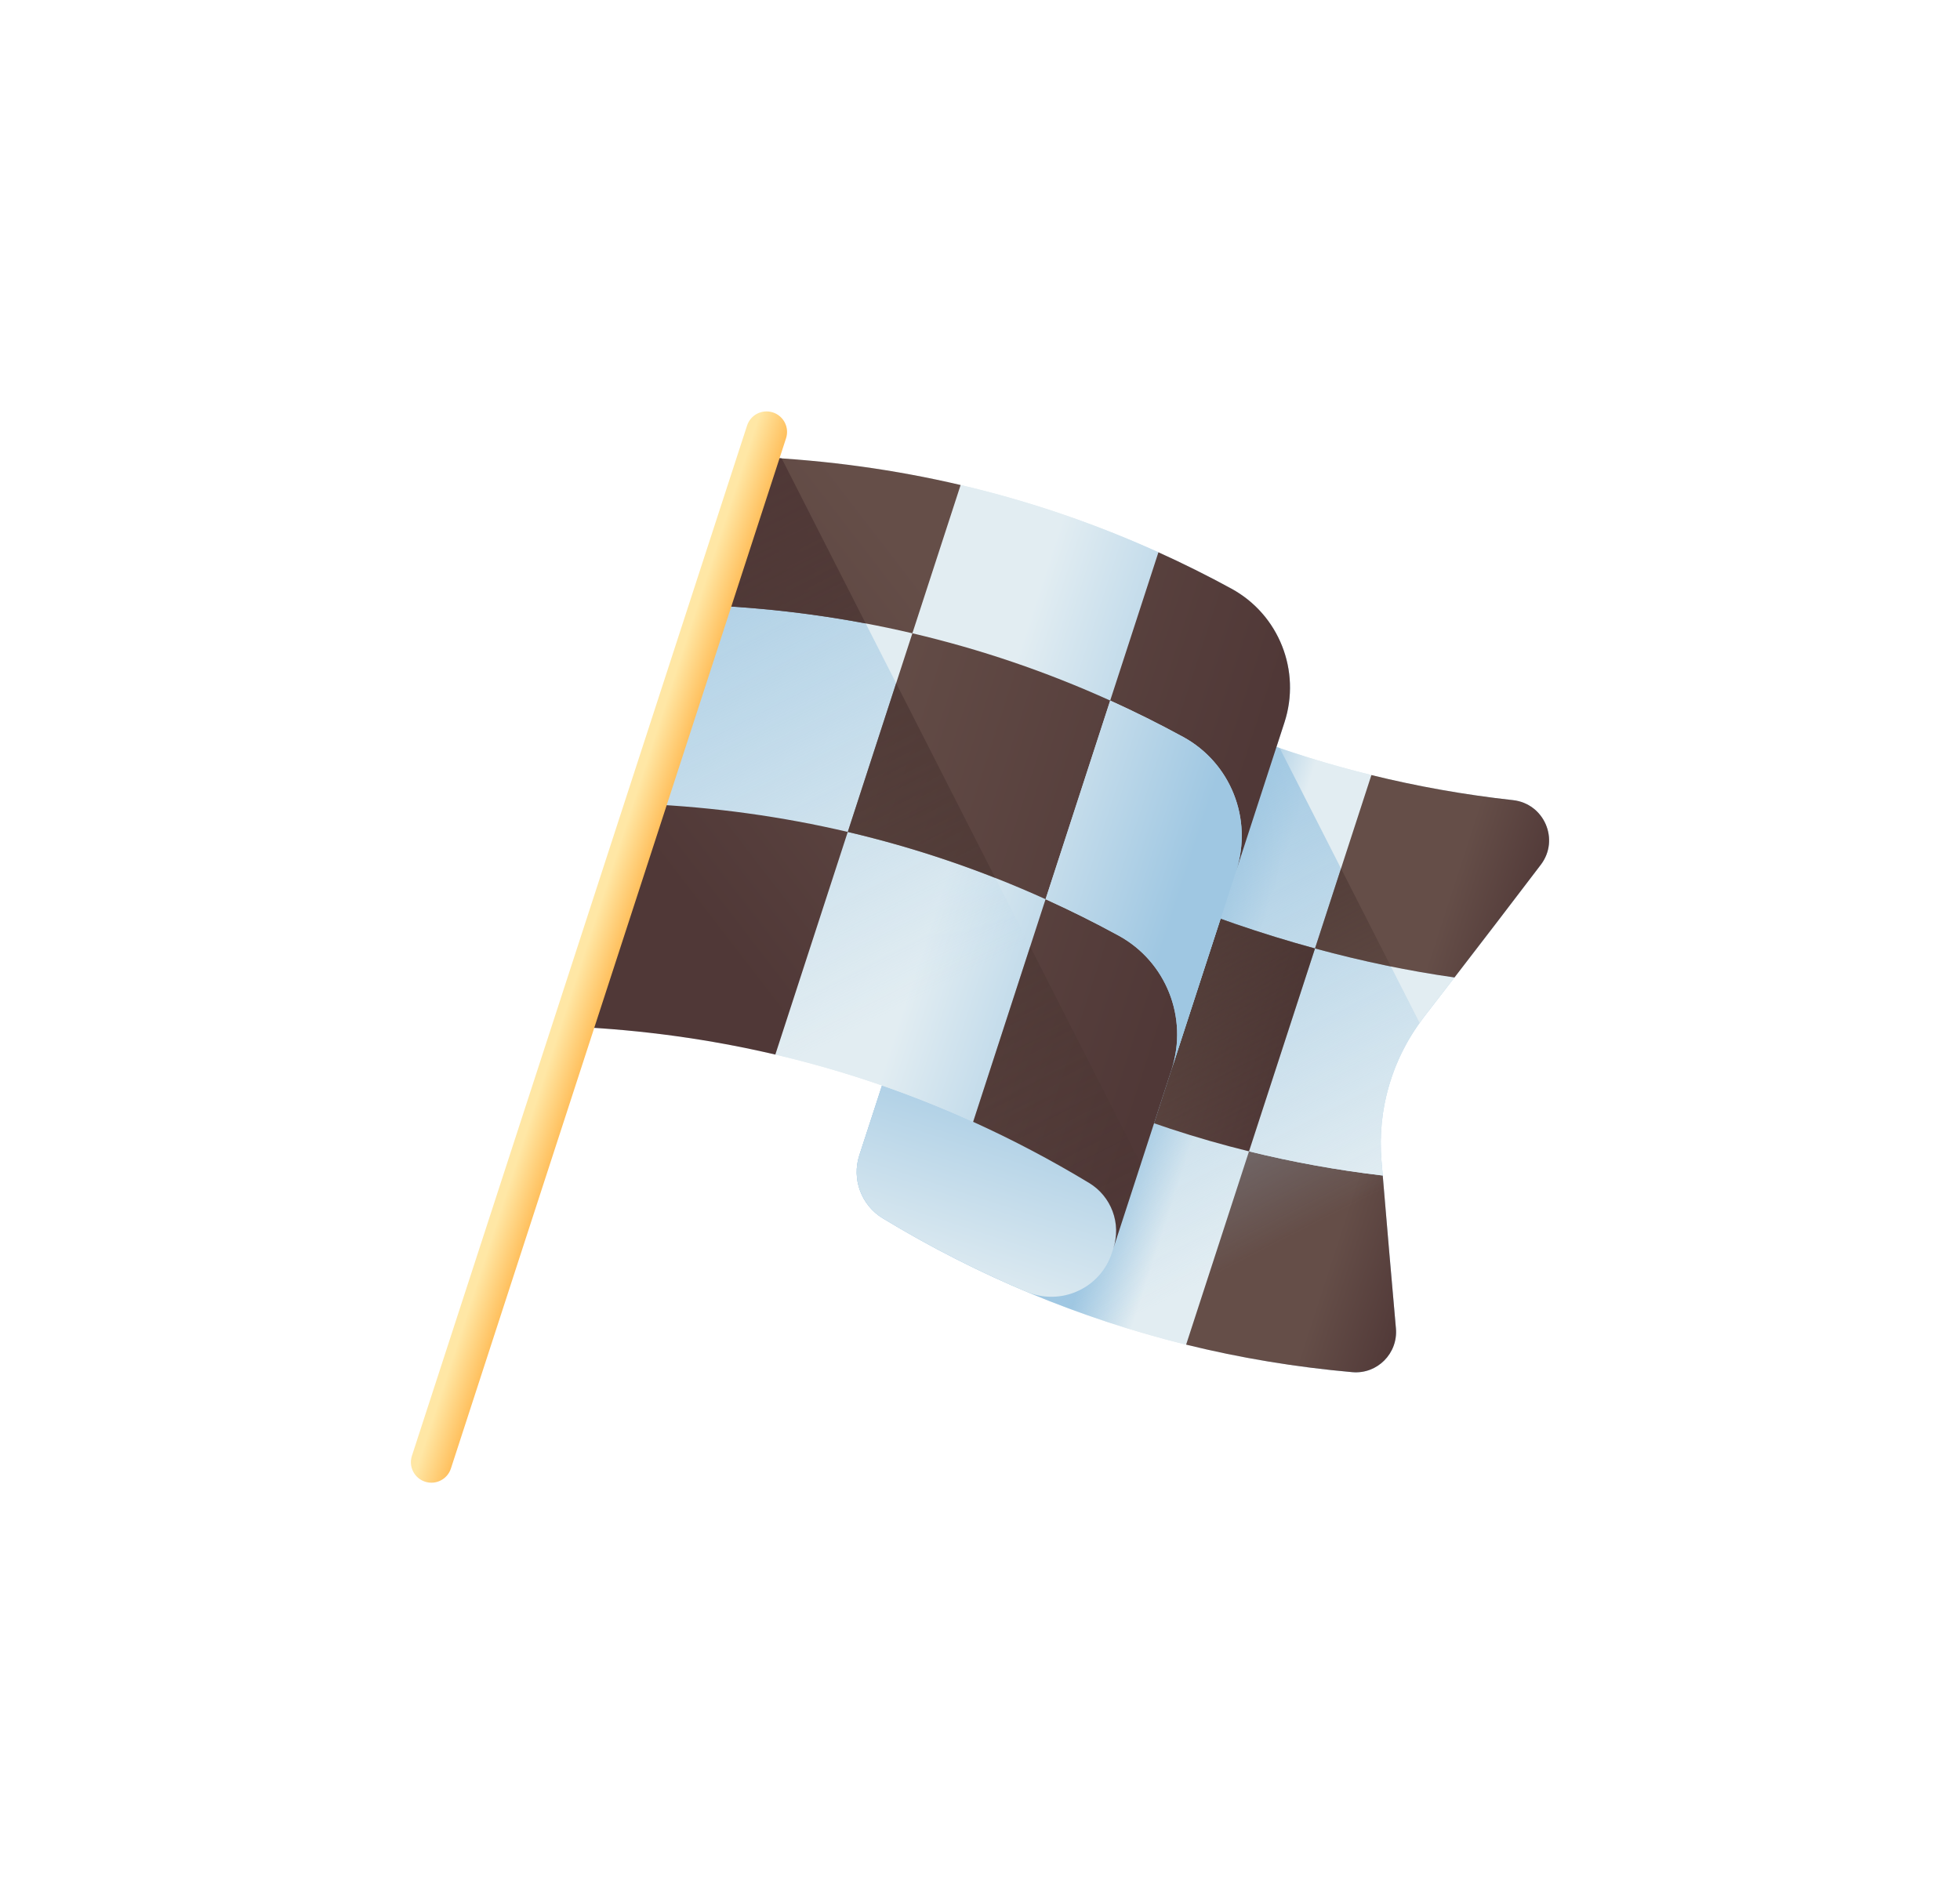
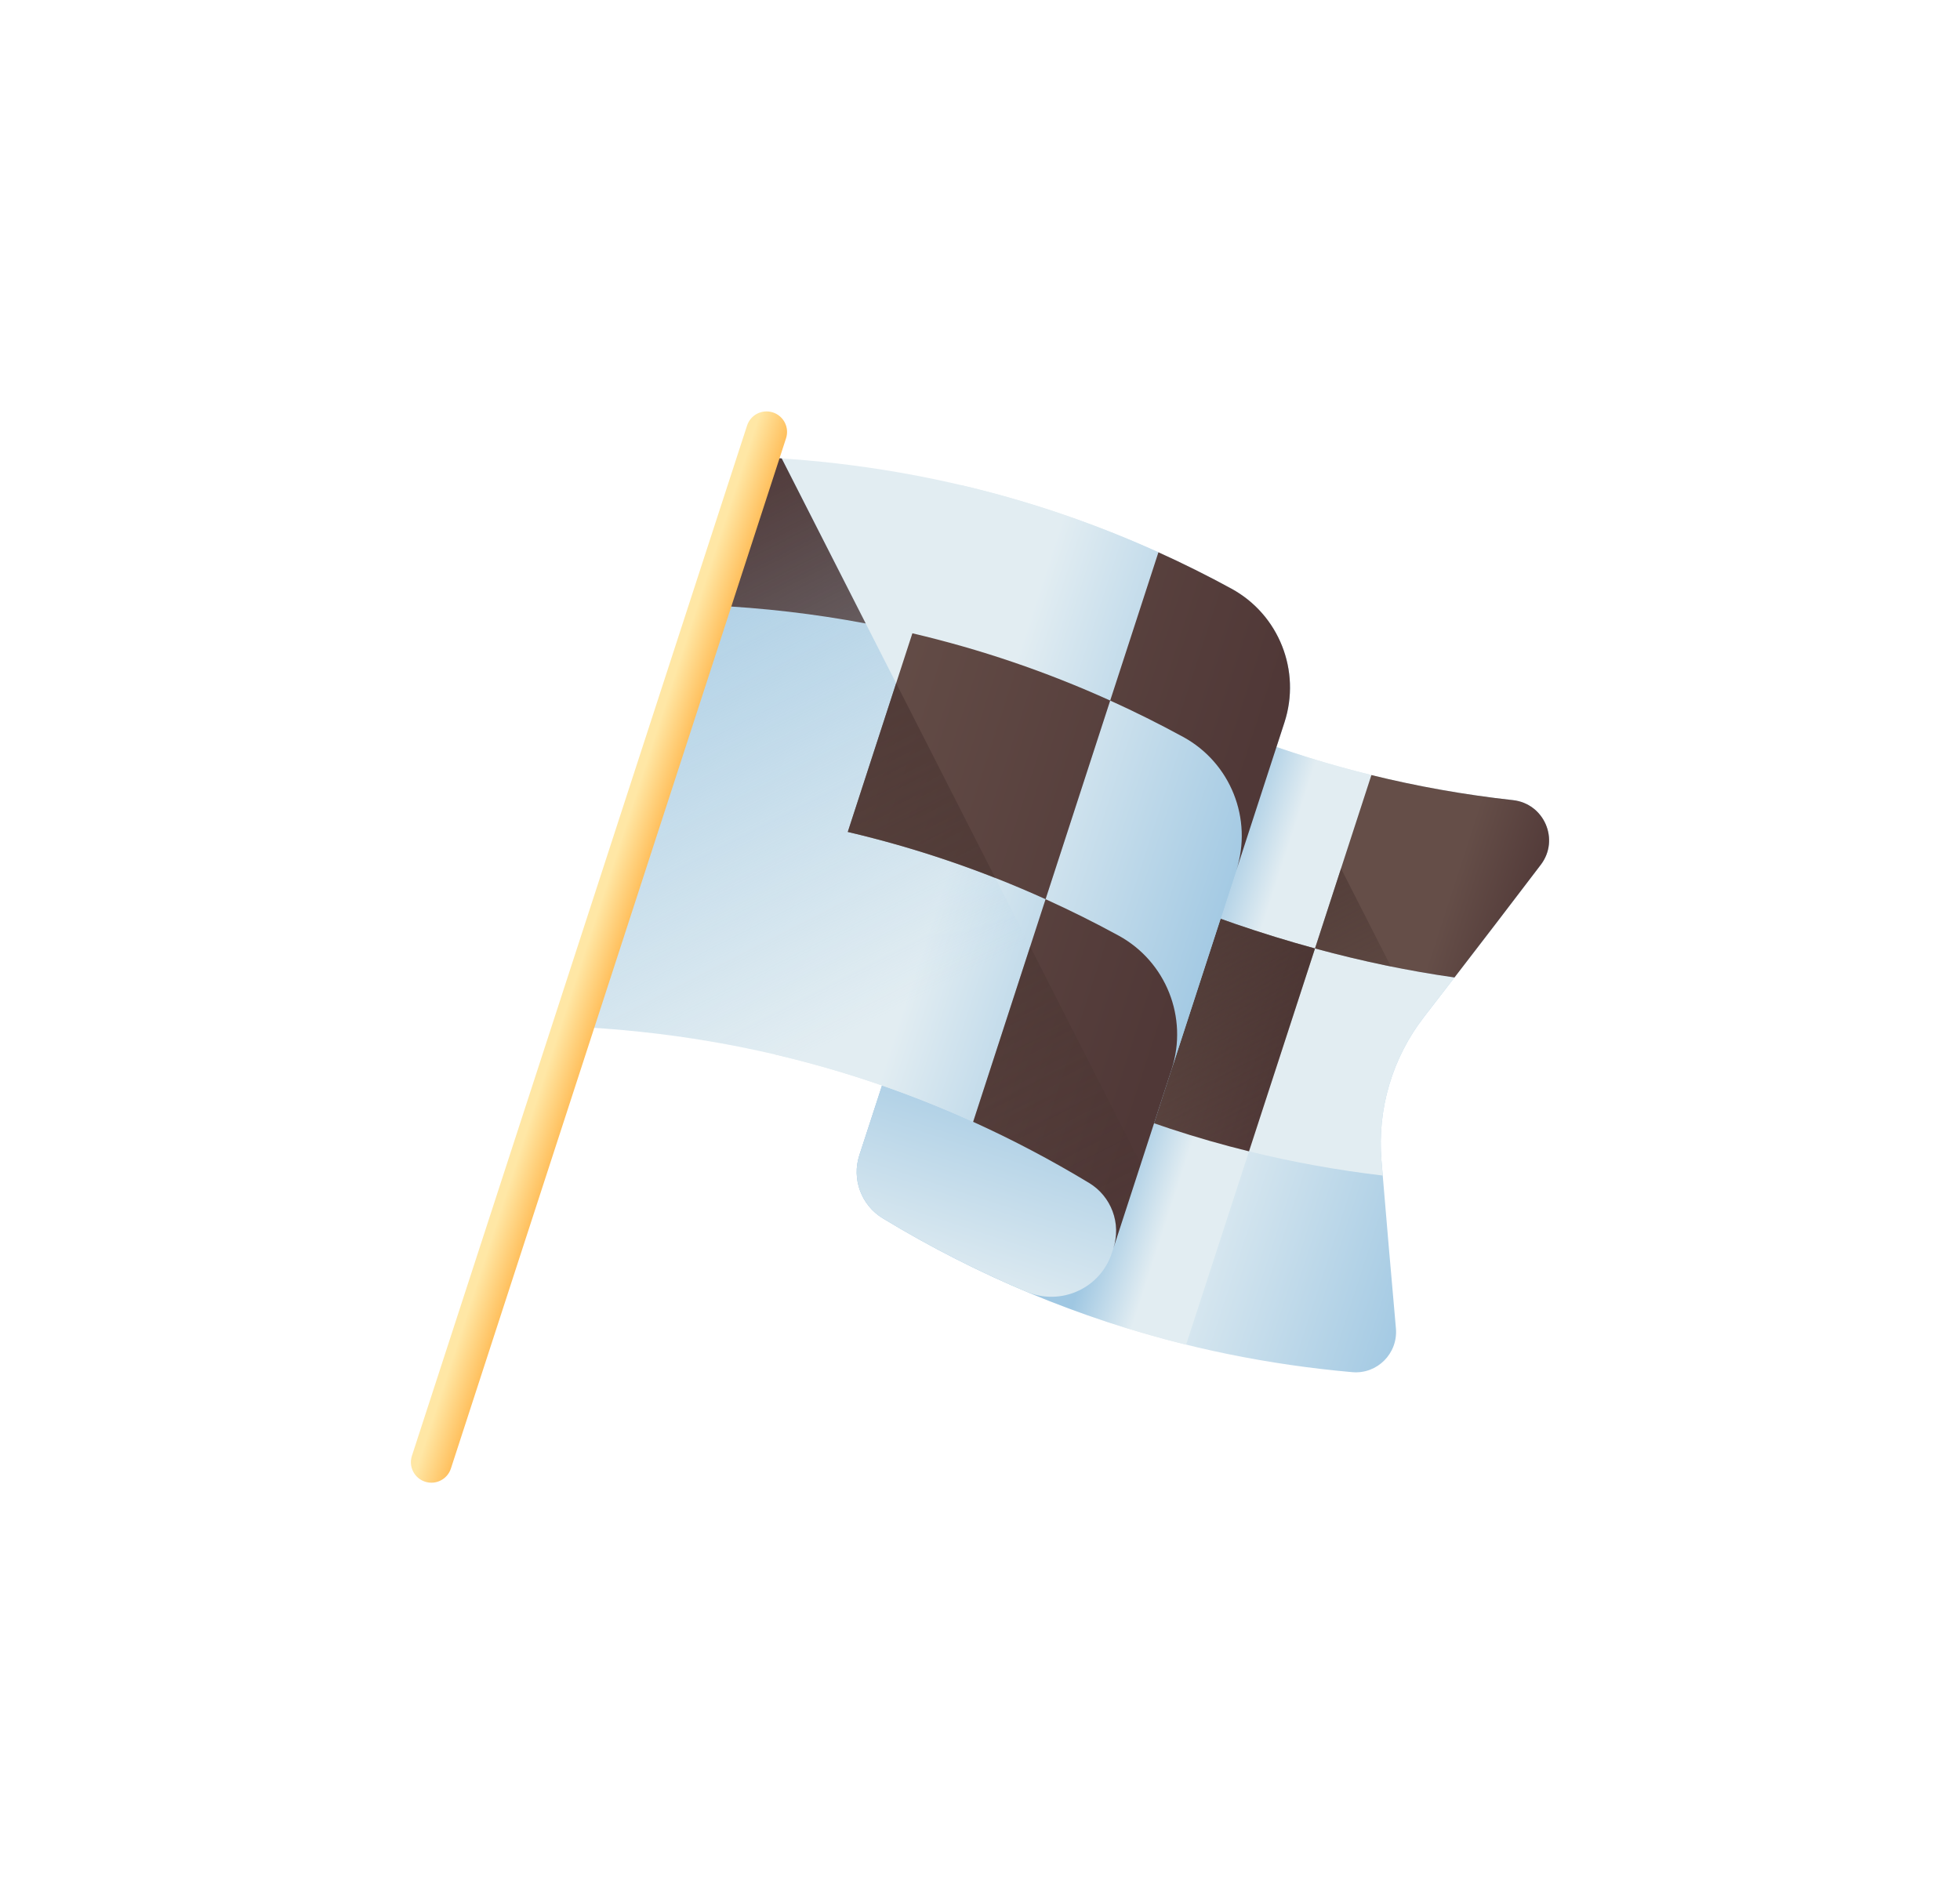
<svg xmlns="http://www.w3.org/2000/svg" width="477" height="461" viewBox="0 0 477 461" fill="none">
  <g filter="url(#filter0_d)">
    <path d="M329.108 329.964C288.265 326.358 249.923 313.794 214.835 292.516C209.604 289.344 207.241 282.986 209.134 277.168L251.059 148.28C286.827 171.852 326.154 186.097 368.206 190.742C375.811 191.582 379.614 200.364 374.987 206.457C365.568 218.859 356.089 231.214 346.55 243.525C338.849 253.464 335.159 265.931 336.204 278.462C337.339 292.078 338.512 305.691 339.719 319.3C340.258 325.379 335.187 330.501 329.108 329.964Z" fill="url(#paint0_linear)" />
    <path d="M230.137 245.475C224.905 242.303 222.543 235.945 224.436 230.126L209.135 277.167C207.242 282.986 209.604 289.343 214.836 292.516C238.09 306.618 262.774 316.888 288.668 323.263L303.969 276.223C278.076 269.847 253.391 259.577 230.137 245.475Z" fill="url(#paint1_linear)" />
    <path d="M246.3 195.784C268.022 208.957 293.998 219.76 320.031 226.841L333.758 184.64C333.759 184.64 333.759 184.64 333.759 184.64C304.548 177.447 276.875 165.294 251.058 148.28L240.599 180.435C238.706 186.254 241.069 192.611 246.3 195.784Z" fill="url(#paint2_linear)" />
-     <path d="M336.513 282.109C325.47 280.81 314.617 278.845 303.969 276.223L288.668 323.263C301.845 326.508 315.334 328.748 329.109 329.963C335.188 330.5 340.258 325.379 339.719 319.3C338.619 306.906 337.552 294.508 336.513 282.109Z" fill="url(#paint3_linear)" />
    <path d="M336.204 278.462C335.159 265.931 338.849 253.464 346.55 243.525C349.033 240.321 351.5 237.107 353.973 233.897C342.885 232.339 331.453 229.948 320.032 226.841L303.969 276.223C314.618 278.845 325.47 280.81 336.512 282.109C336.411 280.893 336.305 279.677 336.204 278.462Z" fill="url(#paint4_linear)" />
-     <path d="M311.439 178.074C290.377 170.843 270.207 160.9 251.059 148.28L209.134 277.168C207.241 282.986 209.604 289.343 214.835 292.516C249.923 313.795 288.265 326.358 329.108 329.964C335.187 330.501 340.258 325.379 339.719 319.3C338.511 305.691 337.339 292.078 336.204 278.462C335.209 266.526 338.519 254.652 345.491 244.96L311.439 178.074Z" fill="url(#paint5_linear)" />
    <path d="M246.3 195.784C241.068 192.611 238.706 186.254 240.599 180.435L224.435 230.127C222.542 235.945 224.904 242.302 230.136 245.475C253.391 259.577 278.075 269.847 303.968 276.223L320.031 226.841C293.999 219.759 268.023 208.957 246.3 195.784Z" fill="url(#paint6_linear)" />
    <path d="M374.986 206.457C379.614 200.364 375.81 191.582 368.205 190.742C356.506 189.45 345.018 187.412 333.758 184.639L320.031 226.841C331.453 229.948 342.884 232.34 353.973 233.897C361.006 224.773 368.019 215.632 374.986 206.457Z" fill="url(#paint7_linear)" />
    <path d="M320.03 226.843L303.968 276.222C278.078 269.846 253.389 259.578 230.135 245.472C224.904 242.3 222.544 235.943 224.436 230.127L240.599 180.437C238.707 186.253 241.067 192.61 246.298 195.782C268.025 208.956 293.999 219.757 320.03 226.843Z" fill="url(#paint8_linear)" />
    <path d="M338.501 231.235C332.375 229.992 326.201 228.518 320.03 226.842L326.36 207.38L338.501 231.235Z" fill="url(#paint9_linear)" />
    <path d="M276.288 283.441C276.288 283.441 260.157 270.847 215.884 256.417L209.134 277.167C207.234 283.007 209.635 289.363 214.887 292.547C226.201 299.404 237.853 305.354 249.818 310.39C258.188 313.913 267.785 309.585 270.594 300.949L276.288 283.441Z" fill="url(#paint10_linear)" />
    <path d="M265.053 283.91C226.74 260.748 184.554 247.964 139.472 245.878C154.503 199.669 169.533 153.46 184.564 107.251C225.578 109.15 264.196 119.902 299.68 139.268C311.258 145.587 316.677 159.273 312.597 171.817C302.679 202.307 270.961 299.817 270.961 299.817C272.924 293.787 270.479 287.191 265.053 283.91Z" fill="url(#paint11_linear)" />
    <path d="M287.942 175.357C282.106 172.172 276.185 169.225 270.183 166.507L254.458 214.852C260.459 217.57 266.381 220.516 272.216 223.701C283.794 230.02 289.213 243.706 285.133 256.25C291.499 236.679 297.459 218.356 300.859 207.905C304.939 195.362 299.52 181.675 287.942 175.357Z" fill="url(#paint12_linear)" />
    <path d="M222.044 150.134L206.318 198.479C222.872 202.358 238.937 207.824 254.458 214.852L270.183 166.507C254.662 159.479 238.598 154.014 222.044 150.134Z" fill="url(#paint13_linear)" />
    <path d="M172.825 143.34C167.583 159.455 162.341 175.57 157.099 191.684C173.926 192.464 190.349 194.735 206.318 198.479L222.044 150.134C206.075 146.391 189.652 144.119 172.825 143.34Z" fill="url(#paint14_linear)" />
    <path d="M206.319 198.479L188.692 252.669C205.244 256.548 221.31 262.012 236.833 269.037L254.458 214.852C238.937 207.823 222.872 202.358 206.319 198.479Z" fill="url(#paint15_linear)" />
    <path d="M270.184 166.508L281.922 130.42C266.402 123.385 250.336 117.921 233.782 114.047L222.044 150.134C238.598 154.014 254.662 159.479 270.184 166.508Z" fill="url(#paint16_linear)" />
    <path d="M270.961 299.817C270.961 299.816 273.625 291.627 277.647 279.264L190.238 107.578C188.351 107.453 186.461 107.339 184.563 107.251C169.532 153.46 154.502 199.669 139.471 245.878C184.553 247.964 226.739 260.748 265.052 283.91C270.479 287.191 272.924 293.787 270.961 299.817Z" fill="url(#paint17_linear)" />
-     <path d="M172.825 143.34C189.652 144.119 206.075 146.391 222.044 150.134L233.782 114.047C217.813 110.305 201.39 108.031 184.561 107.251L139.469 245.879C156.298 246.659 172.722 248.928 188.691 252.669L206.318 198.479C190.349 194.736 173.926 192.464 157.099 191.685C162.341 175.569 167.583 159.455 172.825 143.34Z" fill="url(#paint18_linear)" />
    <path d="M300.873 207.857C305.665 193.124 309.922 180.036 312.595 171.818C316.676 159.271 311.256 145.586 299.681 139.27C293.844 136.082 287.924 133.134 281.922 130.419L270.183 166.507C276.185 169.225 282.106 172.172 287.942 175.357C299.505 181.667 304.924 195.327 300.873 207.857Z" fill="url(#paint19_linear)" />
    <path d="M272.216 223.701C266.381 220.517 260.459 217.57 254.458 214.852L236.833 269.037C246.453 273.399 255.863 278.354 265.055 283.911C267.763 285.553 269.732 288.018 270.775 290.832C271.823 293.648 271.941 296.801 270.96 299.817C270.96 299.817 277.274 280.409 285.147 256.201C289.198 243.671 283.78 230.012 272.216 223.701Z" fill="url(#paint20_linear)" />
    <path d="M222.044 150.134L206.318 198.479C222.872 202.358 238.937 207.824 254.458 214.852L270.183 166.507C254.662 159.479 238.598 154.014 222.044 150.134Z" fill="url(#paint21_linear)" />
    <path d="M210.683 147.742C198.316 145.405 185.689 143.935 172.826 143.338L184.564 107.251C185.618 107.3 186.664 107.354 187.714 107.415C188.556 107.472 189.399 107.523 190.241 107.579L190.245 107.587L210.683 147.742Z" fill="url(#paint22_linear)" />
    <path d="M277.644 279.265L270.96 299.813C271.757 297.365 271.828 294.822 271.267 292.444C271.182 292.08 271.076 291.718 270.962 291.359C270.906 291.187 270.846 291.006 270.778 290.83C270.387 289.773 269.866 288.771 269.225 287.842C269.012 287.528 268.783 287.223 268.541 286.934C268.42 286.79 268.299 286.646 268.171 286.5C267.792 286.076 267.385 285.67 266.943 285.289C266.365 284.786 265.733 284.322 265.055 283.913C263.787 283.143 262.514 282.393 261.238 281.65C259.8 280.804 258.353 279.984 256.898 279.168C256.725 279.077 256.547 278.977 256.37 278.878C255.375 278.323 254.379 277.775 253.377 277.24C252.818 276.939 252.259 276.639 251.691 276.342C251.131 276.041 250.57 275.747 250.001 275.451C249.44 275.156 248.87 274.866 248.3 274.576C247.935 274.387 247.557 274.194 247.185 274.003C246.723 273.769 246.254 273.533 245.784 273.303C245.26 273.041 244.73 272.778 244.199 272.521C243.296 272.073 242.384 271.63 241.474 271.201C240.33 270.654 239.182 270.119 238.032 269.591C237.631 269.405 237.236 269.22 236.833 269.041L250.713 226.37L277.644 279.265Z" fill="url(#paint23_linear)" />
    <path d="M242.224 209.684C230.543 205.088 218.562 201.351 206.32 198.481L218.093 162.287L242.224 209.684Z" fill="url(#paint24_linear)" />
    <path d="M300.859 207.905C300.864 207.89 300.868 207.873 300.873 207.858C295.817 223.4 290.166 240.775 285.147 256.202C285.143 256.218 285.138 256.234 285.133 256.25C291.499 236.679 297.459 218.355 300.859 207.905Z" fill="url(#paint25_linear)" />
-     <path d="M287.942 175.357C282.106 172.172 276.185 169.225 270.183 166.507L254.458 214.852C260.459 217.57 266.381 220.516 272.216 223.701C283.78 230.012 289.199 243.671 285.147 256.202C290.165 240.775 295.817 223.4 300.873 207.857C304.924 195.327 299.505 181.667 287.942 175.357Z" fill="url(#paint26_linear)" />
    <path d="M103.446 356.623C100.827 355.771 99.394 352.957 100.246 350.337L181.812 99.578C182.664 96.958 185.478 95.525 188.098 96.378C190.717 97.23 192.15 100.044 191.298 102.664L109.732 353.422C108.88 356.042 106.066 357.475 103.446 356.623Z" fill="url(#paint27_linear)" />
  </g>
  <defs>
    <filter id="filter0_d" x="0" y="0.132" width="477" height="460.737" filterUnits="userSpaceOnUse" color-interpolation-filters="sRGB">
      <feFlood flood-opacity="0" result="BackgroundImageFix" />
      <feColorMatrix in="SourceAlpha" type="matrix" values="0 0 0 0 0 0 0 0 0 0 0 0 0 0 0 0 0 0 127 0" />
      <feOffset dy="4" />
      <feGaussianBlur stdDeviation="50" />
      <feColorMatrix type="matrix" values="0 0 0 0 1 0 0 0 0 1 0 0 0 0 1 0 0 0 1 0" />
      <feBlend mode="normal" in2="BackgroundImageFix" result="effect1_dropShadow" />
      <feBlend mode="normal" in="SourceGraphic" in2="effect1_dropShadow" result="shape" />
    </filter>
    <linearGradient id="paint0_linear" x1="300.525" y1="246.118" x2="363.174" y2="266.496" gradientUnits="userSpaceOnUse">
      <stop stop-color="#E2EDF2" />
      <stop offset="1" stop-color="#9FC7E2" />
    </linearGradient>
    <linearGradient id="paint1_linear" x1="286.092" y1="286.662" x2="271.335" y2="281.866" gradientUnits="userSpaceOnUse">
      <stop stop-color="#E2EDF2" />
      <stop offset="1" stop-color="#9FC7E2" />
    </linearGradient>
    <linearGradient id="paint2_linear" x1="315.129" y1="197.385" x2="300.372" y2="192.584" gradientUnits="userSpaceOnUse">
      <stop stop-color="#E2EDF2" />
      <stop offset="1" stop-color="#9FC7E2" />
    </linearGradient>
    <linearGradient id="paint3_linear" x1="322.648" y1="305.96" x2="344.492" y2="313.064" gradientUnits="userSpaceOnUse">
      <stop stop-color="#654E48" />
      <stop offset="1" stop-color="#503837" />
    </linearGradient>
    <linearGradient id="paint4_linear" x1="299.489" y1="245.472" x2="284.732" y2="240.67" gradientUnits="userSpaceOnUse">
      <stop stop-color="#E2EDF2" />
      <stop offset="1" stop-color="#9FC7E2" />
    </linearGradient>
    <linearGradient id="paint5_linear" x1="297.736" y1="305.43" x2="243.076" y2="198.087" gradientUnits="userSpaceOnUse">
      <stop stop-color="#9FC7E2" stop-opacity="0" />
      <stop offset="1" stop-color="#9FC7E2" />
    </linearGradient>
    <linearGradient id="paint6_linear" x1="277.318" y1="230.337" x2="318.129" y2="243.611" gradientUnits="userSpaceOnUse">
      <stop stop-color="#654E48" />
      <stop offset="1" stop-color="#503837" />
    </linearGradient>
    <linearGradient id="paint7_linear" x1="353.311" y1="211.674" x2="375.155" y2="218.778" gradientUnits="userSpaceOnUse">
      <stop stop-color="#654E48" />
      <stop offset="1" stop-color="#503837" />
    </linearGradient>
    <linearGradient id="paint8_linear" x1="296.742" y1="280.887" x2="254.525" y2="197.968" gradientUnits="userSpaceOnUse">
      <stop stop-color="#3E2E28" stop-opacity="0" />
      <stop offset="1" stop-color="#503837" />
    </linearGradient>
    <linearGradient id="paint9_linear" x1="343.528" y1="257.061" x2="301.311" y2="174.142" gradientUnits="userSpaceOnUse">
      <stop stop-color="#3E2E28" stop-opacity="0" />
      <stop offset="1" stop-color="#503837" />
    </linearGradient>
    <linearGradient id="paint10_linear" x1="232.569" y1="311.487" x2="251.143" y2="254.366" gradientUnits="userSpaceOnUse">
      <stop stop-color="#E2EDF2" />
      <stop offset="1" stop-color="#9FC7E2" />
    </linearGradient>
    <linearGradient id="paint11_linear" x1="237.366" y1="201.566" x2="301.705" y2="222.493" gradientUnits="userSpaceOnUse">
      <stop stop-color="#E2EDF2" />
      <stop offset="1" stop-color="#9FC7E2" />
    </linearGradient>
    <linearGradient id="paint12_linear" x1="238.332" y1="198.592" x2="302.671" y2="219.519" gradientUnits="userSpaceOnUse">
      <stop stop-color="#E2EDF2" />
      <stop offset="1" stop-color="#9FC7E2" />
    </linearGradient>
    <linearGradient id="paint13_linear" x1="241.303" y1="183.004" x2="264.386" y2="190.511" gradientUnits="userSpaceOnUse">
      <stop stop-color="#E2EDF2" />
      <stop offset="1" stop-color="#9FC7E2" />
    </linearGradient>
    <linearGradient id="paint14_linear" x1="237.524" y1="186.51" x2="290.408" y2="203.711" gradientUnits="userSpaceOnUse">
      <stop stop-color="#E2EDF2" />
      <stop offset="1" stop-color="#9FC7E2" />
    </linearGradient>
    <linearGradient id="paint15_linear" x1="222.245" y1="233.493" x2="275.129" y2="250.693" gradientUnits="userSpaceOnUse">
      <stop stop-color="#E2EDF2" />
      <stop offset="1" stop-color="#9FC7E2" />
    </linearGradient>
    <linearGradient id="paint16_linear" x1="252.649" y1="140.011" x2="305.533" y2="157.212" gradientUnits="userSpaceOnUse">
      <stop stop-color="#E2EDF2" />
      <stop offset="1" stop-color="#9FC7E2" />
    </linearGradient>
    <linearGradient id="paint17_linear" x1="202.053" y1="249.795" x2="133.518" y2="115.187" gradientUnits="userSpaceOnUse">
      <stop stop-color="#9FC7E2" stop-opacity="0" />
      <stop offset="1" stop-color="#9FC7E2" />
    </linearGradient>
    <linearGradient id="paint18_linear" x1="230.95" y1="145.806" x2="157.524" y2="202.389" gradientUnits="userSpaceOnUse">
      <stop stop-color="#654E48" />
      <stop offset="1" stop-color="#503837" />
    </linearGradient>
    <linearGradient id="paint19_linear" x1="211.523" y1="143.169" x2="307.471" y2="174.371" gradientUnits="userSpaceOnUse">
      <stop stop-color="#654E48" />
      <stop offset="1" stop-color="#503837" />
    </linearGradient>
    <linearGradient id="paint20_linear" x1="182.836" y1="231.364" x2="278.784" y2="262.566" gradientUnits="userSpaceOnUse">
      <stop stop-color="#654E48" />
      <stop offset="1" stop-color="#503837" />
    </linearGradient>
    <linearGradient id="paint21_linear" x1="202.655" y1="170.436" x2="298.603" y2="201.638" gradientUnits="userSpaceOnUse">
      <stop stop-color="#654E48" />
      <stop offset="1" stop-color="#503837" />
    </linearGradient>
    <linearGradient id="paint22_linear" x1="271.697" y1="302.55" x2="173.397" y2="109.488" gradientUnits="userSpaceOnUse">
      <stop stop-color="#3E2E28" stop-opacity="0" />
      <stop offset="1" stop-color="#503837" />
    </linearGradient>
    <linearGradient id="paint23_linear" x1="271.694" y1="302.551" x2="173.393" y2="109.488" gradientUnits="userSpaceOnUse">
      <stop stop-color="#3E2E28" stop-opacity="0" />
      <stop offset="1" stop-color="#503837" />
    </linearGradient>
    <linearGradient id="paint24_linear" x1="273.847" y1="301.453" x2="175.546" y2="108.393" gradientUnits="userSpaceOnUse">
      <stop stop-color="#3E2E28" stop-opacity="0" />
      <stop offset="1" stop-color="#503837" />
    </linearGradient>
    <linearGradient id="paint25_linear" x1="288.778" y1="230.684" x2="297.246" y2="233.438" gradientUnits="userSpaceOnUse">
      <stop stop-color="#E2EDF2" />
      <stop offset="1" stop-color="#9FC7E2" />
    </linearGradient>
    <linearGradient id="paint26_linear" x1="234.058" y1="197.175" x2="286.942" y2="214.376" gradientUnits="userSpaceOnUse">
      <stop stop-color="#E2EDF2" />
      <stop offset="1" stop-color="#9FC7E2" />
    </linearGradient>
    <linearGradient id="paint27_linear" x1="142.945" y1="225.584" x2="150.913" y2="228.175" gradientUnits="userSpaceOnUse">
      <stop stop-color="#FFE7A5" />
      <stop offset="0.966" stop-color="#FFBF5C" />
    </linearGradient>
  </defs>
</svg>